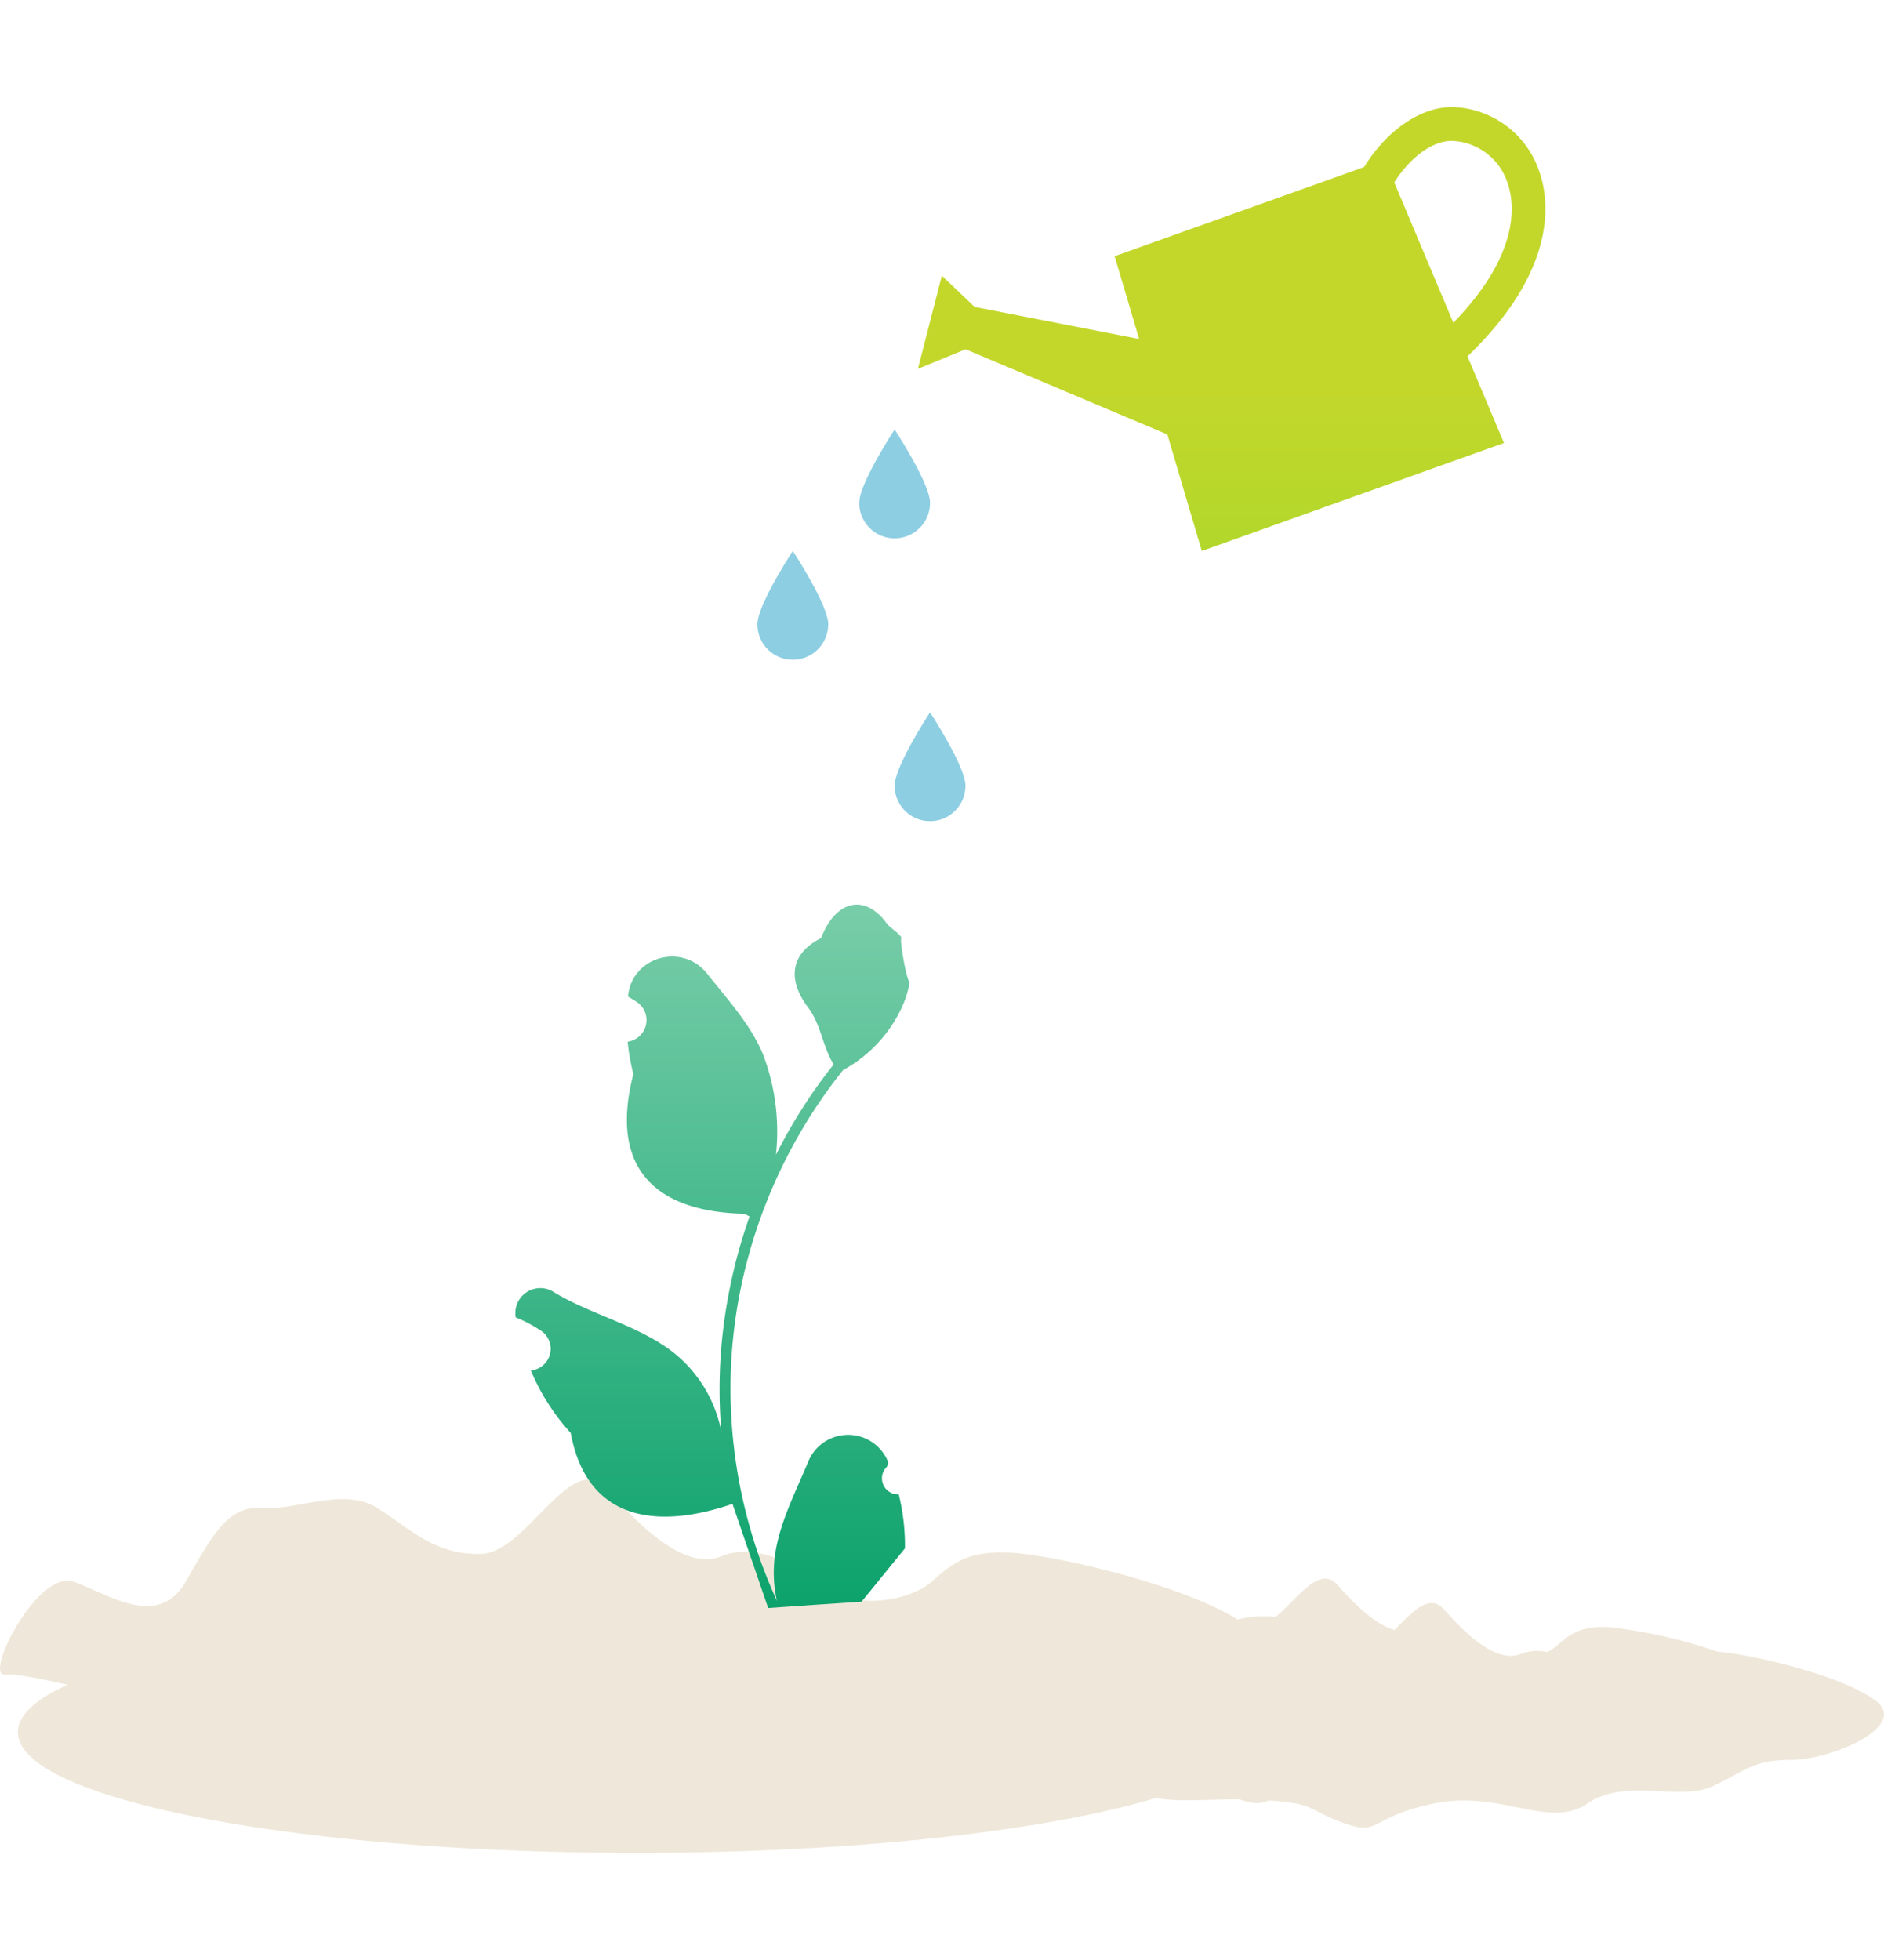
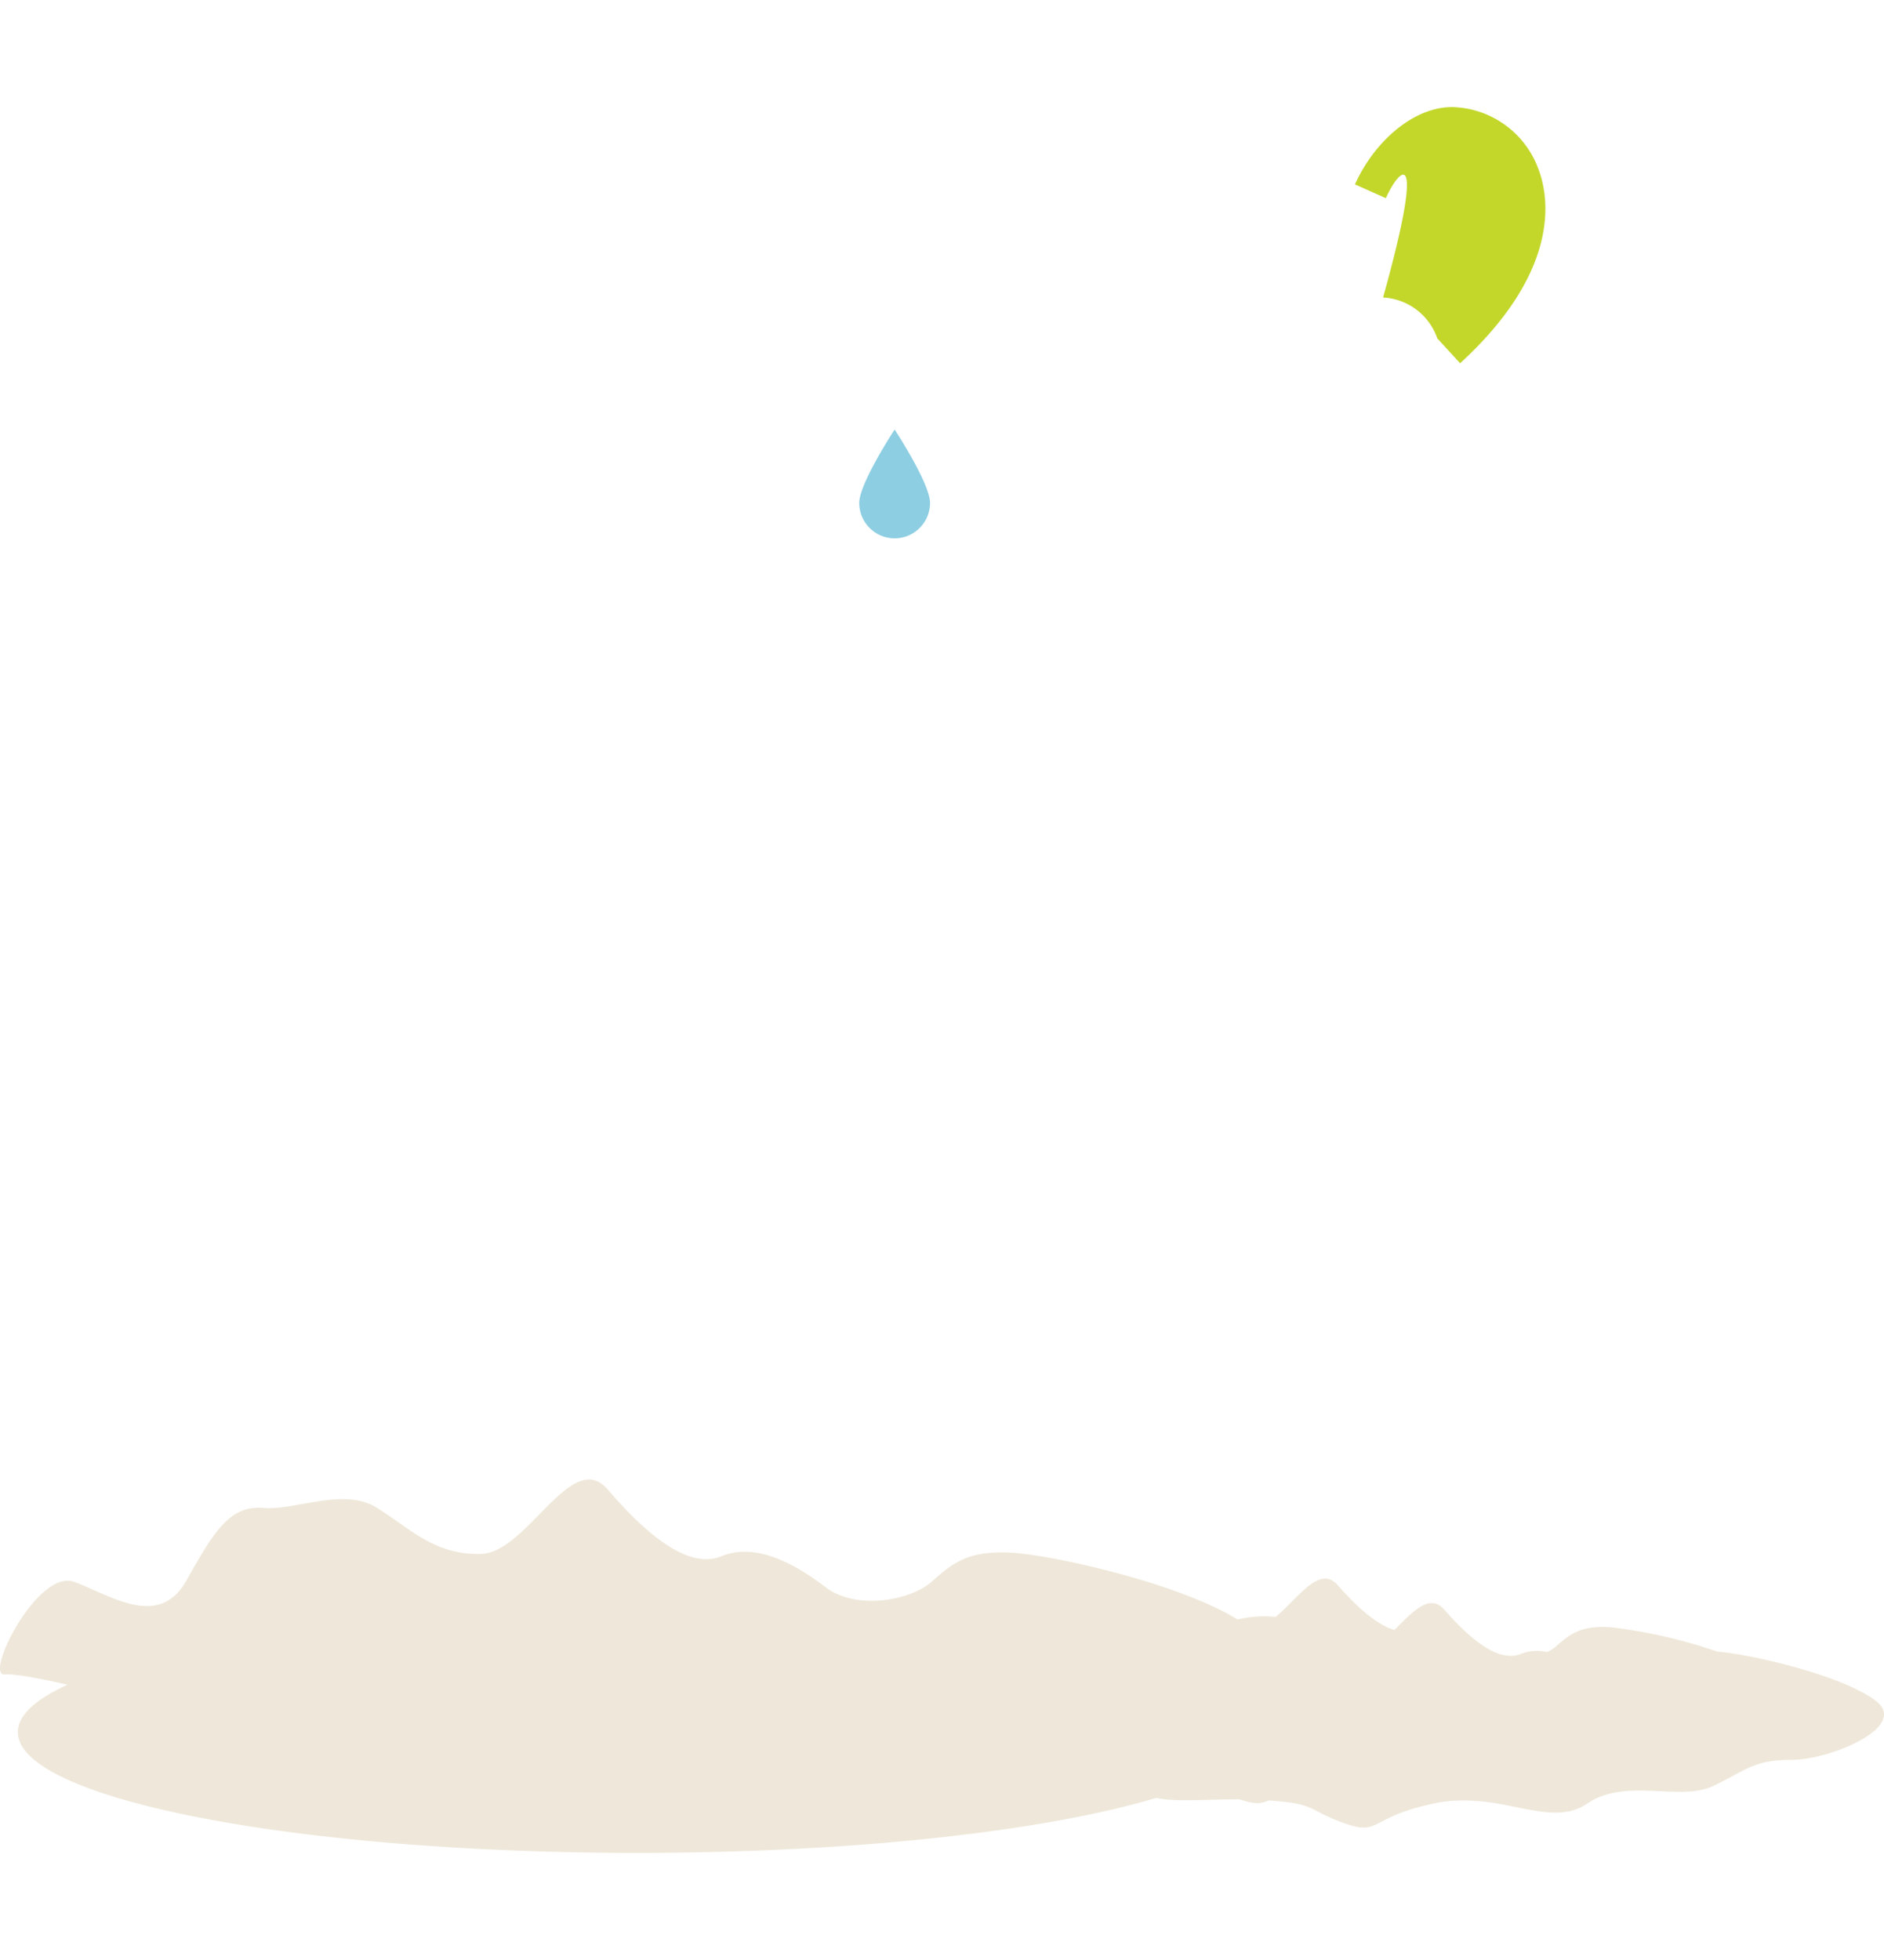
<svg xmlns="http://www.w3.org/2000/svg" xmlns:xlink="http://www.w3.org/1999/xlink" width="300" height="312" viewBox="0 0 300 312">
  <defs>
    <clipPath id="clip-path">
      <rect id="長方形_23959" data-name="長方形 23959" width="300" height="312" transform="translate(842 1875)" fill="#707070" />
    </clipPath>
    <linearGradient id="linear-gradient" x1="1.338" y1="0.587" x2="1.338" y2="1.556" gradientUnits="objectBoundingBox">
      <stop offset="0.409" stop-color="#c3d72b" />
      <stop offset="1" stop-color="#add72b" />
    </linearGradient>
    <linearGradient id="linear-gradient-2" x1="0.67" y1="0.228" x2="0.67" y2="1.114" xlink:href="#linear-gradient" />
    <linearGradient id="linear-gradient-3" x1="0.5" x2="0.5" y2="1" gradientUnits="objectBoundingBox">
      <stop offset="0" stop-color="#7aceaa" />
      <stop offset="1" stop-color="#0ca26c" />
    </linearGradient>
  </defs>
  <g id="img05" transform="translate(-842 -1875)" clip-path="url(#clip-path)">
    <g id="アートワーク_26" data-name="アートワーク 26" transform="translate(992 2031)">
      <g id="グループ_17453" data-name="グループ 17453" transform="translate(-150 -138.95)">
        <path id="パス_56538" data-name="パス 56538" d="M299.02,229.271c-5.5-4.125-20.257-7.436-25.14-7.772a80.939,80.939,0,0,0-17.105-3.9c-4.726-.277-6.4,1.111-8.619,3.057a6.33,6.33,0,0,1-1.415.9,7.167,7.167,0,0,0-4.173.3c-3.652,1.477-8.3-2.591-12.193-7.04-2.379-2.719-5.068.376-7.939,3.222-2.958-.846-6.191-3.882-9.02-7.115-2.914-3.33-6.3,2.074-9.907,5.045a17.78,17.78,0,0,0-6.063.413c-9.239-5.759-29.331-10.244-35.924-10.633-7.012-.413-9.492,1.687-12.791,4.627s-11.965,4.619-16.916.84-11.137-7.139-16.556-4.905-12.336-3.911-18.1-10.63S84.372,205.757,76.97,205.935s-11.168-3.961-16.528-7.317-12.788.42-18.152,0S34.457,202.4,30.054,210.2s-12.1,2.277-17.88.178-14.45,15.118-11,14.756c1.473-.155,5.653.653,9.957,1.629-5.083,2.318-7.9,4.869-7.9,7.549,0,10.614,44.138,19.218,98.585,19.218,34.641,0,65.1-3.483,82.686-8.751,2.933.686,8.014.219,13.27.23,2.406.822,3.421.724,4.648.172,7.766.557,5.94,1.415,11.822,3.551,6.114,2.221,3.89-.84,14.452-3.061s18.347,4.168,24.462,0,14.734-.277,20.015-2.78,6.389-4.167,12.507-4.167S304.579,233.44,299.02,229.271Z" transform="translate(-0.388 24.37)" fill="#efe8da" />
        <g id="グループ_17452" data-name="グループ 17452" transform="translate(146.165)">
-           <path id="パス_56539" data-name="パス 56539" d="M207.672,41.94l-3.639-3.967c13.713-12.577,12.348-21.617,11.122-24.922a9.658,9.658,0,0,0-8.632-6.5C202.4,6.414,198,10.833,195.848,15.66l-4.917-2.193c3.053-6.822,9.443-12.5,15.766-12.3a15.02,15.02,0,0,1,13.5,10.014C221.8,15.506,223.786,27.16,207.672,41.94Z" transform="translate(-121.334 -1.164)" fill="url(#linear-gradient)" />
-           <path id="パス_56540" data-name="パス 56540" d="M222.79,53.651,203.8,8.556,160.791,23.921l3.9,13.174-26.2-5.106-5.214-4.972-3.81,14.83,7.6-3.113,32.123,13.558,5.486,18.548Z" transform="translate(-129.469 -0.186)" fill="url(#linear-gradient-2)" />
+           <path id="パス_56539" data-name="パス 56539" d="M207.672,41.94l-3.639-3.967a9.658,9.658,0,0,0-8.632-6.5C202.4,6.414,198,10.833,195.848,15.66l-4.917-2.193c3.053-6.822,9.443-12.5,15.766-12.3a15.02,15.02,0,0,1,13.5,10.014C221.8,15.506,223.786,27.16,207.672,41.94Z" transform="translate(-121.334 -1.164)" fill="url(#linear-gradient)" />
        </g>
-         <path id="パス_56541" data-name="パス 56541" d="M127.989,224.24l2.257-2.777,2.257-2.775a1.318,1.318,0,0,0,.094-.11c.763-.944,1.533-1.882,2.3-2.826h0a33.719,33.719,0,0,0-.99-8.6h0a2.554,2.554,0,0,1-1.85-4.426l.174-.7-.069-.168a6.858,6.858,0,0,0-12.649.048c-2.069,4.982-4.7,9.974-5.351,15.243a20.27,20.27,0,0,0,.357,6.976,81.332,81.332,0,0,1-7.4-33.78,78.455,78.455,0,0,1,.487-8.758q.4-3.575,1.119-7.1a82.288,82.288,0,0,1,16.316-34.87,21.9,21.9,0,0,0,9.106-9.448,16.685,16.685,0,0,0,1.52-4.564c-.444.059-1.671-6.693-1.337-7.108-.618-.938-1.723-1.4-2.4-2.318-3.356-4.55-7.98-3.755-10.393,2.428-5.157,2.6-5.207,6.918-2.043,11.069,2.013,2.641,2.29,6.213,4.056,9.041-.182.232-.371.457-.553.691a82.719,82.719,0,0,0-8.643,13.692,34.426,34.426,0,0,0-2.055-15.989c-1.967-4.746-5.654-8.743-8.9-12.845-3.9-4.927-11.9-2.777-12.584,3.47-.007.061-.014.121-.019.181.481.273.955.562,1.415.866a3.464,3.464,0,0,1-1.4,6.3l-.07.011a34.467,34.467,0,0,0,.908,5.152c-4.166,16.109,4.827,21.975,17.668,22.239.283.145.559.291.842.429a82.256,82.256,0,0,0-3.111,11.228,83.137,83.137,0,0,0-1.439,10.182,80.18,80.18,0,0,0,.059,12.943l-.023-.152a21.18,21.18,0,0,0-7.231-12.232c-5.564-4.571-13.427-6.255-19.43-9.93a3.976,3.976,0,0,0-6.09,3.867l.025.161a23.214,23.214,0,0,1,2.609,1.257q.724.409,1.417.867a3.463,3.463,0,0,1-1.4,6.3l-.071.011-.145.022a34.484,34.484,0,0,0,6.345,9.935c2.6,14.061,13.791,15.4,25.756,11.3h.008q2.838,8.285,5.675,16.571l7.688-.527Z" transform="translate(9.203 13.675)" fill="url(#linear-gradient-3)" />
        <path id="パス_56542" data-name="パス 56542" d="M126.854,46.493s5.637,8.564,5.637,11.677a5.637,5.637,0,1,1-11.274,0C121.217,55.057,126.854,46.493,126.854,46.493Z" transform="translate(15.604 4.835)" fill="#8dcee2" />
-         <path id="パス_56543" data-name="パス 56543" d="M112.535,63.56s5.637,8.564,5.637,11.677a5.637,5.637,0,1,1-11.274,0C106.9,72.124,112.535,63.56,112.535,63.56Z" transform="translate(13.709 7.094)" fill="#8dcee2" />
-         <path id="パス_56544" data-name="パス 56544" d="M131.832,86.255s5.637,8.564,5.637,11.677a5.637,5.637,0,1,1-11.274,0C126.195,94.819,131.832,86.255,131.832,86.255Z" transform="translate(16.263 10.097)" fill="#8dcee2" />
      </g>
    </g>
  </g>
</svg>